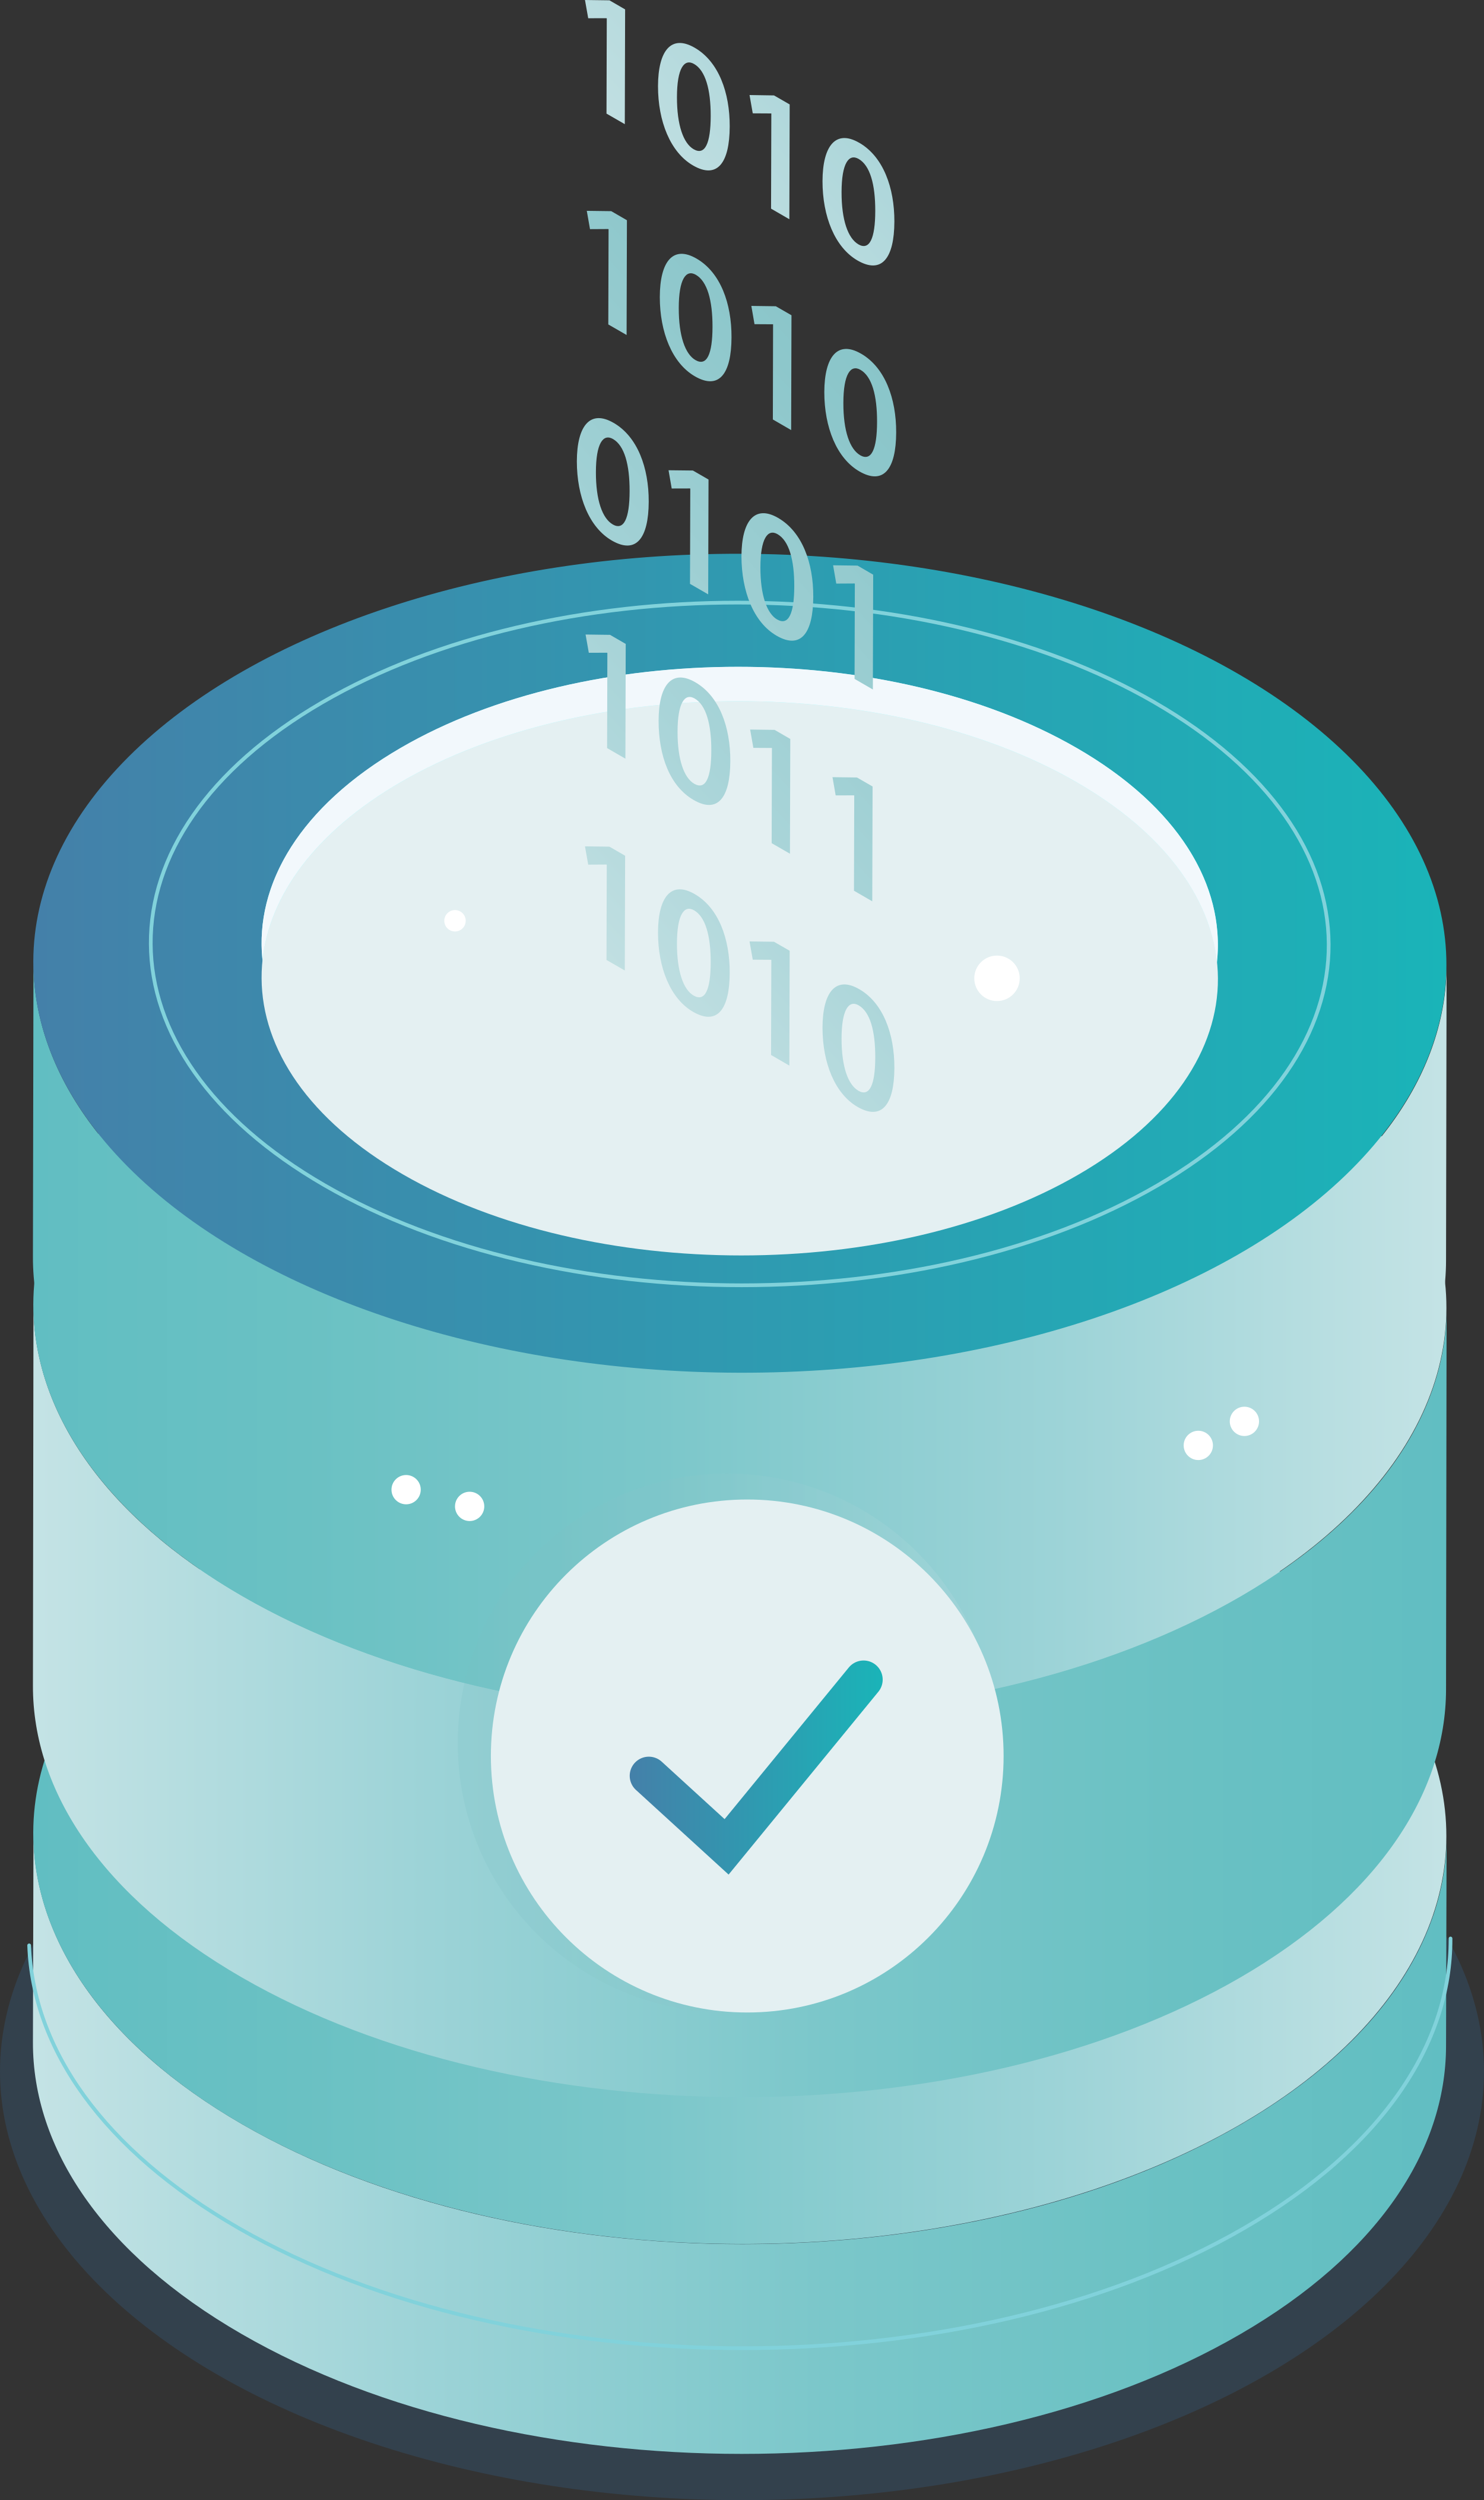
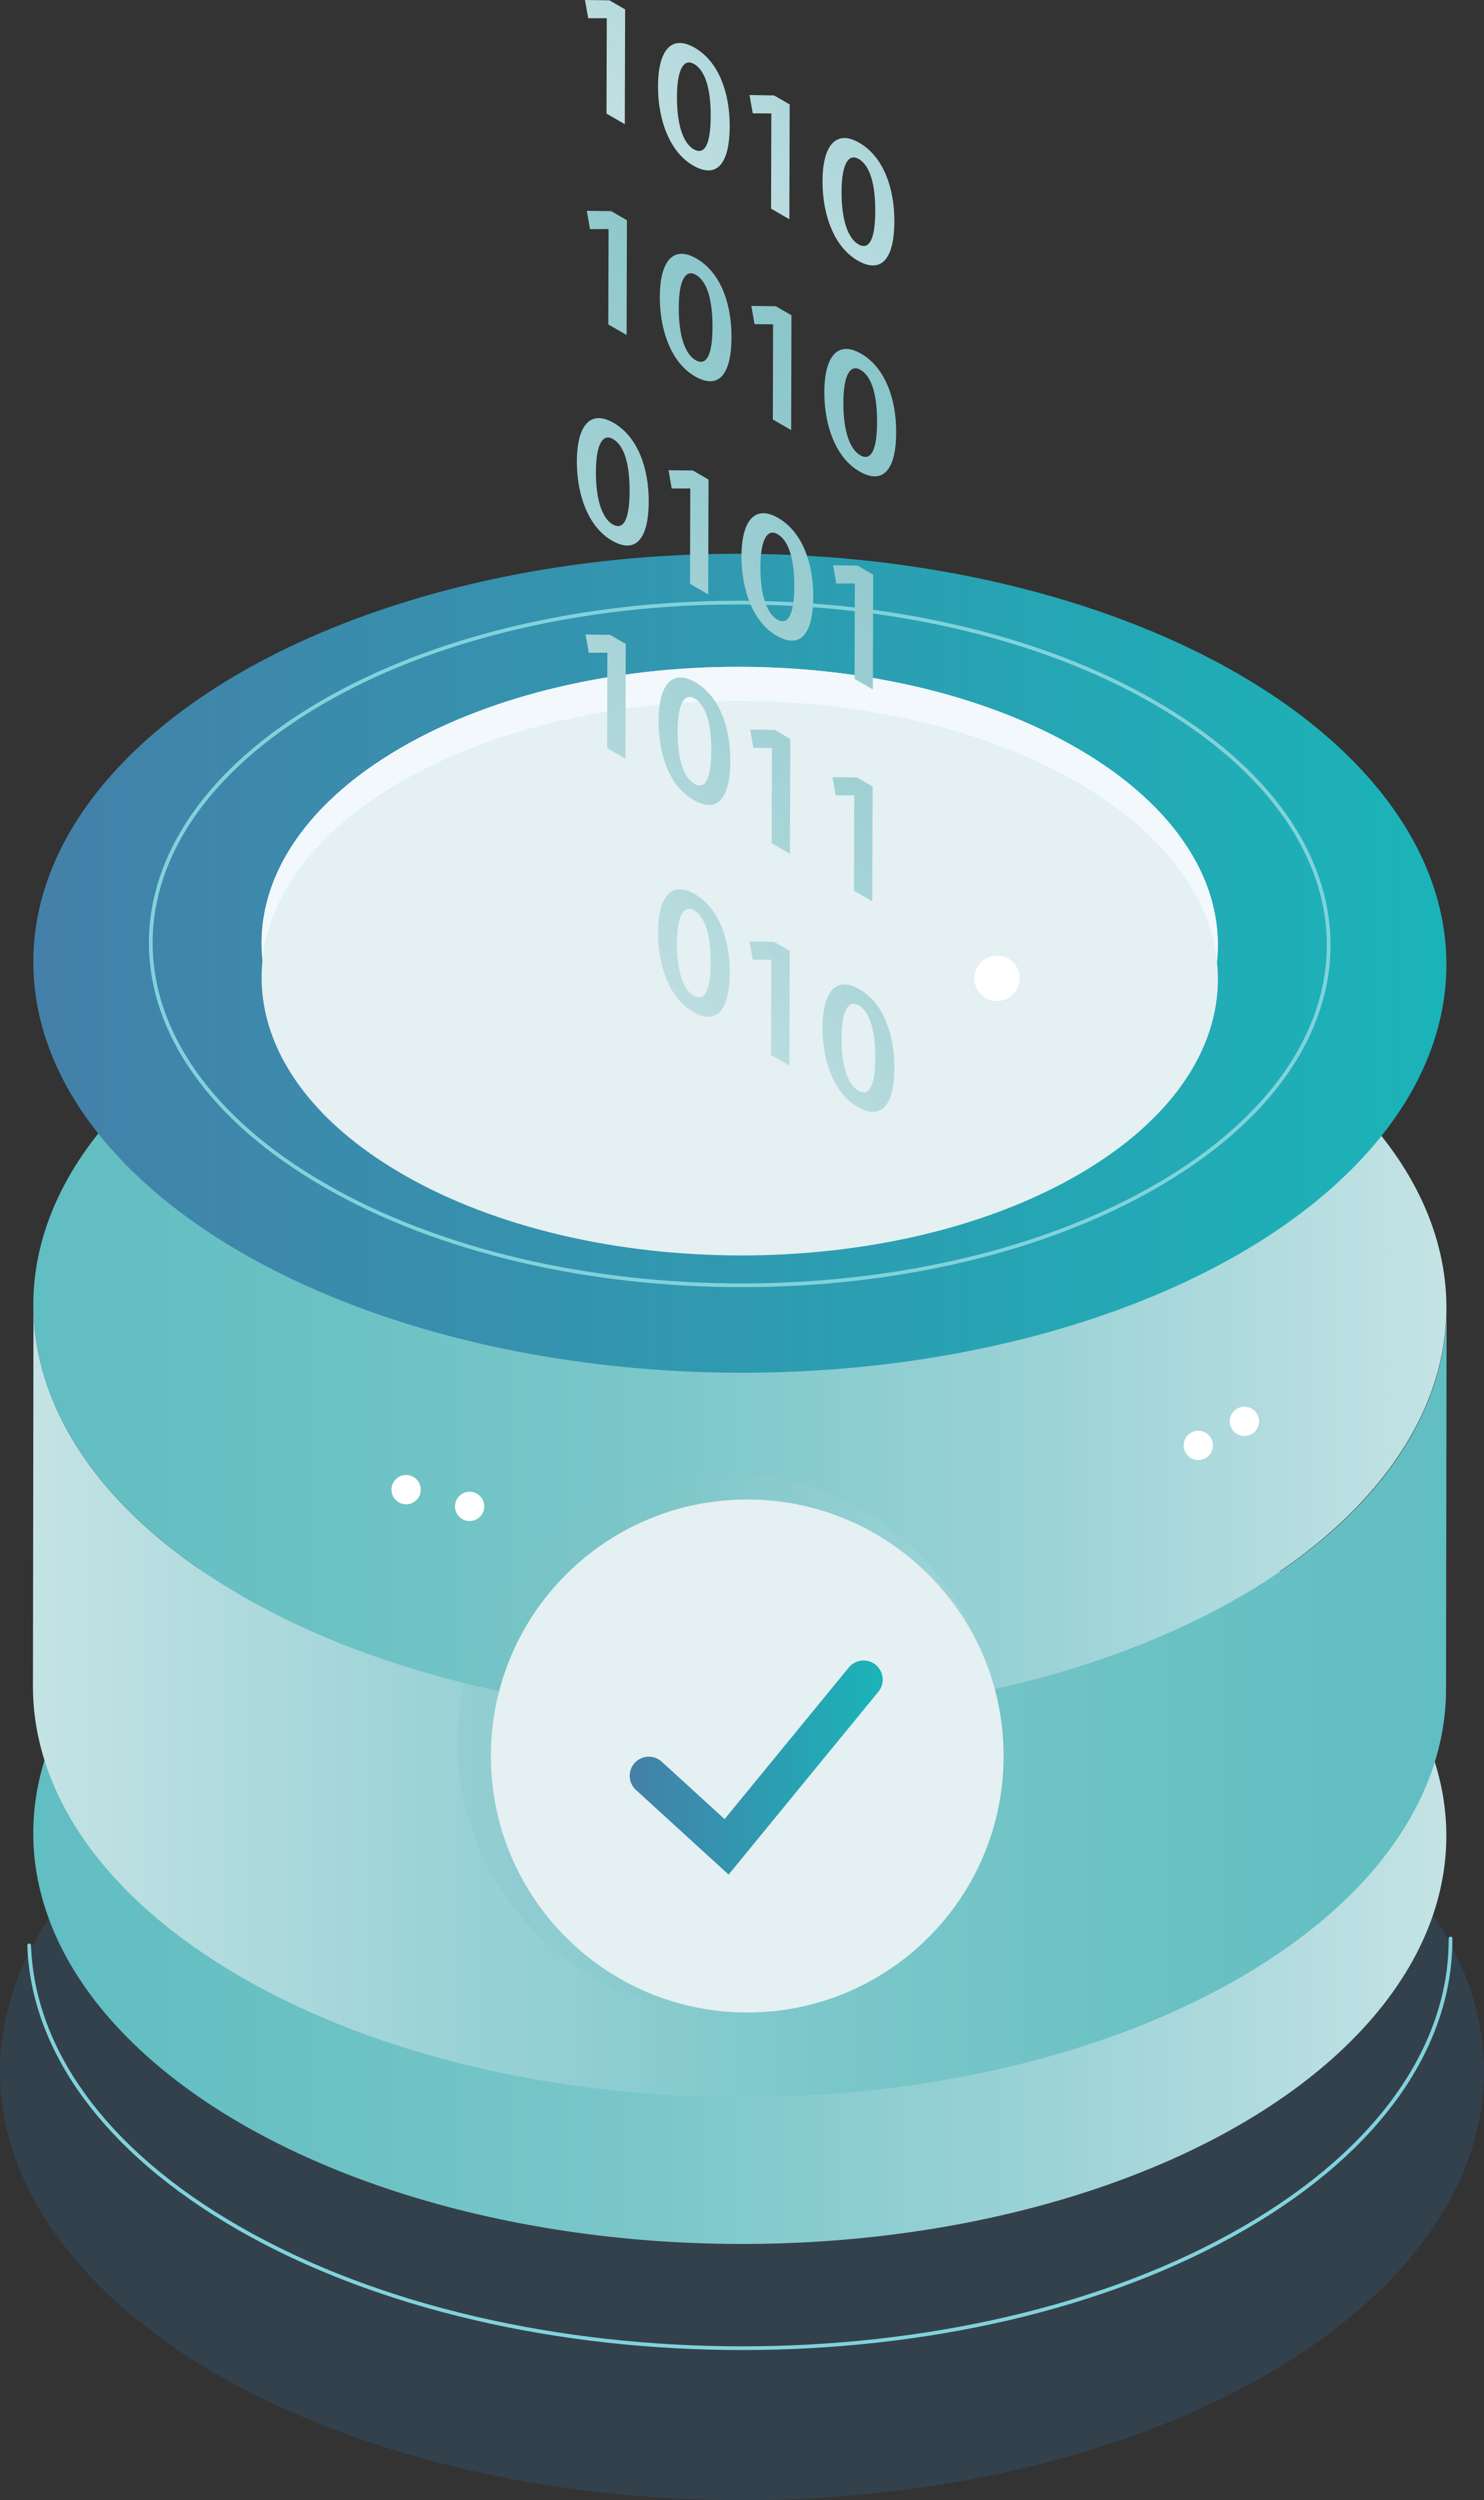
<svg xmlns="http://www.w3.org/2000/svg" xmlns:xlink="http://www.w3.org/1999/xlink" viewBox="0 0 271.72 457.49">
  <rect x="0" y="0" width="271.72" height="457.49" fill="#333333" stroke="none" />
  <defs>
    <style>.af{fill:url(#p);}.ag{fill:url(#m);}.ah{fill:url(#aa);}.ai{fill:#fff;}.aj{fill:url(#r);}.ak{fill:url(#h);}.al{fill:url(#t);}.am{fill:url(#i);}.an{fill:url(#j);mix-blend-mode:multiply;opacity:.2;}.ao{fill:url(#l);}.ap,.aq{isolation:isolate;}.ar{fill:url(#s);}.as{fill:url(#q);}.at{fill:url(#f);}.au{fill:url(#g);}.av{stroke:url(#k);stroke-miterlimit:10;stroke-width:7px;}.av,.aw{fill:none;stroke-linecap:round;}.ax{fill:url(#n);}.ay{fill:#a1fbfd;}.az{fill:url(#ad);}.ba{fill:url(#e);}.bb{fill:#e4f0f2;}.bc{fill:#f2f8fc;}.bd{fill:url(#v);}.be{fill:url(#y);}.bf{fill:url(#o);}.bg{fill:url(#d);}.bh{fill:url(#x);}.bi{fill:url(#u);}.bj{fill:url(#ae);}.bk{fill:url(#z);}.aw{stroke:#81d2db;stroke-linejoin:round;stroke-width:.68px;}.bl{fill:url(#w);}.bm{fill:url(#ab);}.aq{fill:#346189;opacity:.3;}.bn{fill:url(#ac);}</style>
    <linearGradient id="d" x1="6.03" y1="-1071.38" x2="264.87" y2="-1071.38" gradientTransform="translate(0 -679.2) scale(1 -1)" gradientUnits="userSpaceOnUse">
      <stop offset="0" stop-color="#c4e3e5" />
      <stop offset=".28" stop-color="#9cd3d7" />
      <stop offset=".56" stop-color="#7bc7ca" />
      <stop offset=".81" stop-color="#6ac1c3" />
      <stop offset="1" stop-color="#61bec2" />
    </linearGradient>
    <linearGradient id="e" x1="6.18" y1="-1014.87" x2="264.92" y2="-1014.87" gradientTransform="translate(1149.94 197.3) rotate(89.84) scale(1 -1)" gradientUnits="userSpaceOnUse">
      <stop offset="0" stop-color="#61bec2" />
      <stop offset=".19" stop-color="#6ac1c3" />
      <stop offset=".44" stop-color="#7bc7ca" />
      <stop offset=".72" stop-color="#9cd3d7" />
      <stop offset="1" stop-color="#c4e3e5" />
    </linearGradient>
    <linearGradient id="f" y1="-990.42" y2="-990.42" xlink:href="#d" />
    <linearGradient id="g" x1="6.18" y1="-918.22" x2="264.92" y2="-918.22" gradientTransform="translate(1053.3 100.91) rotate(89.84) scale(1 -1)" xlink:href="#e" />
    <linearGradient id="h" x1="6.03" y1="-919.8" x2="264.87" y2="-919.8" gradientTransform="translate(0 -679.2) scale(1 -1)" xlink:href="#e" />
    <linearGradient id="i" x1="6.1" y1="176.26" x2="264.84" y2="176.26" gradientTransform="translate(311.35 40.31) rotate(89.84)" gradientUnits="userSpaceOnUse">
      <stop offset="0" stop-color="#4480a9" />
      <stop offset="1" stop-color="#1ab4b8" />
    </linearGradient>
    <linearGradient id="j" x1="83.82" y1="318.95" x2="182.43" y2="318.95" gradientUnits="userSpaceOnUse">
      <stop offset="0" stop-color="#78bdc2" />
      <stop offset=".19" stop-color="#7fc0c3" />
      <stop offset=".44" stop-color="#8cc6ca" />
      <stop offset=".72" stop-color="#a8d3d7" />
      <stop offset="1" stop-color="#cbe3e5" />
    </linearGradient>
    <linearGradient id="k" x1="115.3" y1="323.44" x2="161.62" y2="323.44" gradientTransform="matrix(1, 0, 0, 1, 0, 0)" xlink:href="#i" />
    <linearGradient id="l" x1="188.42" y1="-19.4" x2="34.75" y2="118.4" gradientUnits="userSpaceOnUse">
      <stop offset="0" stop-color="#78bdc2" />
      <stop offset=".19" stop-color="#7ec0c4" />
      <stop offset=".44" stop-color="#8dc7cb" />
      <stop offset=".72" stop-color="#a8d4d8" />
      <stop offset="1" stop-color="#cce4e6" />
    </linearGradient>
    <linearGradient id="m" x1="199.76" y1="-6.76" x2="46.08" y2="131.04" xlink:href="#l" />
    <linearGradient id="n" x1="210.5" y1="5.21" x2="56.82" y2="143.02" xlink:href="#l" />
    <linearGradient id="o" x1="221.84" y1="17.86" x2="68.16" y2="155.66" xlink:href="#l" />
    <linearGradient id="p" x1="207.94" y1="2.36" x2="54.26" y2="140.16" xlink:href="#l" />
    <linearGradient id="q" x1="218.68" y1="14.34" x2="65" y2="152.14" xlink:href="#l" />
    <linearGradient id="r" x1="230.02" y1="26.98" x2="76.34" y2="164.78" xlink:href="#l" />
    <linearGradient id="s" x1="240.76" y1="38.96" x2="87.08" y2="176.76" xlink:href="#l" />
    <linearGradient id="t" x1="226.86" y1="23.46" x2="73.18" y2="161.26" xlink:href="#l" />
    <linearGradient id="u" x1="238.19" y1="36.1" x2="84.52" y2="173.9" xlink:href="#l" />
    <linearGradient id="v" x1="248.93" y1="48.08" x2="95.26" y2="185.88" xlink:href="#l" />
    <linearGradient id="w" x1="259.98" y1="60.39" x2="106.3" y2="198.2" xlink:href="#l" />
    <linearGradient id="x" x1="246.08" y1="44.89" x2="92.4" y2="182.69" xlink:href="#l" />
    <linearGradient id="y" x1="257.41" y1="57.53" x2="103.73" y2="195.33" xlink:href="#l" />
    <linearGradient id="z" x1="268.15" y1="69.51" x2="114.47" y2="207.31" xlink:href="#l" />
    <linearGradient id="aa" x1="279.49" y1="82.16" x2="125.81" y2="219.96" xlink:href="#l" />
    <linearGradient id="ab" x1="246.08" y1="-109.98" x2="92.4" y2="27.82" xlink:href="#l" />
    <linearGradient id="ac" x1="257.41" y1="-97.34" x2="103.73" y2="40.46" xlink:href="#l" />
    <linearGradient id="ad" x1="268.15" y1="-85.36" x2="114.47" y2="52.44" xlink:href="#l" />
    <linearGradient id="ae" x1="279.49" y1="-72.72" x2="125.81" y2="65.09" xlink:href="#l" />
  </defs>
  <g class="ap">
    <g id="b">
      <g id="c">
        <g>
          <g>
            <ellipse class="aq" cx="135.86" cy="379.05" rx="135.86" ry="78.45" />
-             <path class="bg" d="M264.87,336.08l-.1,38.38c-.05,19.06-12.55,38.08-37.6,52.62-50.36,29.27-132.27,29.27-182.95,0-25.51-14.72-38.24-34.05-38.19-53.36l.1-38.38c-.05,19.3,12.69,38.64,38.2,53.36,50.69,29.27,132.6,29.27,182.95,0,25.01-14.54,37.54-33.56,37.59-52.62Z" />
            <ellipse class="ba" cx="135.46" cy="335.68" rx="74.93" ry="129.37" transform="translate(-200.6 470.21) rotate(-89.84)" />
            <path class="at" d="M264.87,239.43l-.1,69.76c-.05,19.05-12.55,38.08-37.6,52.62-50.36,29.26-132.27,29.26-182.95,0-25.51-14.73-38.24-34.06-38.19-53.36l.1-69.76c-.05,19.29,12.69,38.63,38.2,53.36,50.69,29.26,132.6,29.26,182.95,0,25.01-14.54,37.54-33.57,37.59-52.62Z" />
            <ellipse class="au" cx="135.47" cy="239.03" rx="74.93" ry="129.37" transform="translate(-103.94 373.83) rotate(-89.84)" />
            <g>
-               <path class="ak" d="M264.87,176.66l-.1,54.07c-.05,19.05-12.55,38.08-37.6,52.62-50.36,29.26-132.27,29.26-182.95,0-25.51-14.73-38.24-34.06-38.19-53.36l.1-54.07c-.05,19.29,12.69,38.63,38.2,53.36,50.69,29.26,132.6,29.26,182.95,0,25.01-14.54,37.54-33.57,37.59-52.62Z" />
              <ellipse class="am" cx="135.47" cy="176.26" rx="74.93" ry="129.37" transform="translate(-41.17 311.24) rotate(-89.84)" />
            </g>
            <path class="aw" d="M265.59,354.72c.1,19.18-12.49,38.37-37.82,53.01-50.66,29.28-133.05,29.28-184.04,0-24.94-14.32-37.74-32.95-38.39-51.75" />
            <path class="ay" d="M197.16,136.88c34.3,19.8,34.48,51.91,.4,71.72-34.08,19.8-89.52,19.8-123.82,0-34.3-19.8-34.48-51.91-.41-71.72,34.08-19.81,89.52-19.8,123.82,0Z" />
            <path class="bb" d="M197.16,143.16c34.3,19.8,34.48,51.91,.4,71.72-34.08,19.8-89.52,19.8-123.82,0-34.3-19.8-34.48-51.91-.41-71.72,34.08-19.81,89.52-19.8,123.82,0Z" />
            <path class="bc" d="M73.33,143.15c34.08-19.8,89.52-19.8,123.82,0,15.84,9.14,24.4,20.92,25.67,32.89,1.5-14.06-7.06-28.43-25.67-39.17-34.3-19.81-89.74-19.81-123.82,0-18.34,10.66-26.75,24.88-25.27,38.83,1.27-11.86,9.68-23.49,25.27-32.55Z" />
            <path class="aw" d="M211.45,128.57c42.25,24.39,42.47,63.94,.5,88.33-41.97,24.39-110.27,24.39-152.51,0-42.25-24.39-42.48-63.95-.5-88.34,41.98-24.39,110.26-24.39,152.51,0Z" />
            <circle class="ai" cx="182.55" cy="179.02" r="4.16" />
-             <circle class="ai" cx="83.31" cy="168.49" r="1.96" />
            <circle class="ai" cx="85.99" cy="275.65" r="2.68" />
            <circle class="ai" cx="74.36" cy="272.59" r="2.68" />
            <circle class="ai" cx="227.85" cy="260.09" r="2.68" />
            <circle class="ai" cx="219.41" cy="264.49" r="2.68" />
          </g>
          <g>
            <path class="an" d="M182.43,318.95c0,27.24-22.08,49.31-49.31,49.31s-49.31-22.07-49.31-49.31,22.07-49.31,49.31-49.31,49.31,22.08,49.31,49.31Z" />
            <g>
              <path class="bb" d="M183.76,321.32c0,25.93-21.02,46.94-46.94,46.94s-46.94-21.01-46.94-46.94,21.01-46.93,46.94-46.93,46.94,21.02,46.94,46.93Z" />
              <polyline class="av" points="118.8 324.95 133.04 337.95 158.12 307.35" />
            </g>
          </g>
        </g>
        <g>
          <polygon class="ao" points="114.79 40.3 114.73 61.3 111.38 59.37 111.43 41.95 111.36 41.91 108.03 41.93 107.44 38.58 111.92 38.64 114.79 40.3" />
          <path class="ag" d="M127.52,47.31c4.41,2.54,6.44,8.23,6.42,14.41-.02,6.78-2.33,9.67-6.71,7.14-4.17-2.41-6.42-8.1-6.42-14.51,.02-6.54,2.43-9.51,6.71-7.04Zm-.18,18.58c2.07,1.19,3.11-1.05,3.12-6.08,.01-4.87-.97-8.32-3.04-9.52-1.83-1.06-3.13,.81-3.14,6.05-.01,5.14,1.18,8.47,3.06,9.55" />
          <polygon class="ax" points="144.92 57.69 144.86 78.7 141.51 76.76 141.55 59.34 138.15 59.32 137.57 55.98 142.05 56.04 144.92 57.69" />
          <path class="bf" d="M157.65,64.71c4.41,2.54,6.46,8.24,6.44,14.42-.02,6.78-2.35,9.66-6.74,7.13-4.17-2.41-6.42-8.1-6.42-14.51,.02-6.54,2.46-9.5,6.71-7.04Zm-.16,18.59c2.05,1.18,3.09-1.06,3.1-6.1,.01-4.87-.95-8.31-3.03-9.52-1.83-1.06-3.13,.81-3.14,6.05-.01,5.14,1.18,8.47,3.08,9.57" />
          <path class="af" d="M112.34,77.37c4.41,2.54,6.46,8.24,6.44,14.42-.02,6.78-2.35,9.66-6.74,7.13-4.18-2.41-6.42-8.1-6.42-14.51,.02-6.54,2.46-9.5,6.71-7.04Zm-.16,18.59c2.05,1.18,3.09-1.06,3.1-6.1,.01-4.87-.95-8.31-3.03-9.52-1.83-1.06-3.13,.82-3.14,6.05-.01,5.14,1.18,8.47,3.08,9.57" />
          <polygon class="as" points="129.73 87.75 129.67 108.76 126.34 106.84 126.39 89.42 126.33 89.38 122.99 89.39 122.41 86.05 126.87 86.1 129.73 87.75" />
          <path class="aj" d="M142.47,94.77c4.43,2.56,6.46,8.24,6.44,14.42-.02,6.78-2.33,9.67-6.71,7.14-4.2-2.42-6.42-8.1-6.44-14.52,.02-6.54,2.46-9.5,6.71-7.04Zm-.16,18.59c2.05,1.18,3.11-1.05,3.12-6.08,.01-4.87-.97-8.32-3.06-9.53-1.81-1.05-3.13,.82-3.14,6.05-.01,5.14,1.2,8.48,3.08,9.57" />
          <polygon class="ar" points="159.88 105.16 159.82 126.17 156.47 124.23 156.52 106.81 156.46 106.77 153.12 106.79 152.54 103.44 157.02 103.5 159.88 105.16" />
          <polygon class="al" points="114.57 117.83 114.51 138.83 111.16 136.89 111.21 119.48 111.14 119.44 107.81 119.45 107.22 116.11 111.7 116.17 114.57 117.83" />
          <path class="bi" d="M127.3,124.84c4.41,2.54,6.44,8.23,6.42,14.41-.02,6.78-2.33,9.67-6.71,7.14s-6.42-8.1-6.42-14.51c.02-6.54,2.43-9.51,6.71-7.04Zm-.18,18.58c2.07,1.19,3.11-1.05,3.12-6.08,.01-4.87-.97-8.32-3.04-9.52-1.83-1.06-3.13,.81-3.14,6.05-.01,5.14,1.18,8.47,3.06,9.55" />
          <polygon class="bd" points="144.7 135.22 144.64 156.22 141.29 154.29 141.34 136.87 137.94 136.85 137.35 133.5 141.83 133.56 144.7 135.22" />
          <polygon class="bl" points="159.77 143.92 159.71 164.93 156.36 162.99 156.41 145.57 156.35 145.54 153.01 145.55 152.43 142.21 156.91 142.27 159.77 143.92" />
-           <polygon class="bh" points="114.46 156.59 114.4 177.59 111.05 175.66 111.1 158.24 111.03 158.2 107.7 158.22 107.11 154.87 111.59 154.93 114.46 156.59" />
          <path class="be" d="M127.19,163.6c4.41,2.54,6.44,8.23,6.42,14.41-.02,6.78-2.33,9.67-6.71,7.14-4.17-2.41-6.42-8.1-6.42-14.51,.02-6.54,2.43-9.51,6.71-7.04Zm-.18,18.58c2.07,1.19,3.11-1.05,3.12-6.08,.01-4.87-.97-8.33-3.04-9.52-1.83-1.06-3.13,.82-3.14,6.05-.01,5.14,1.18,8.47,3.06,9.55" />
          <polygon class="bk" points="144.59 173.98 144.53 194.99 141.18 193.05 141.23 175.63 137.83 175.61 137.24 172.27 141.72 172.33 144.59 173.98" />
          <path class="ah" d="M157.32,181c4.41,2.54,6.46,8.24,6.44,14.42-.02,6.78-2.35,9.66-6.74,7.13-4.17-2.41-6.42-8.1-6.42-14.51,.02-6.54,2.46-9.5,6.71-7.04Zm-.16,18.59c2.05,1.18,3.09-1.06,3.1-6.1,.01-4.87-.95-8.31-3.03-9.52-1.83-1.06-3.13,.82-3.14,6.05-.01,5.14,1.18,8.47,3.08,9.57" />
          <g>
            <polygon class="bm" points="114.46 1.72 114.4 22.72 111.05 20.79 111.1 3.37 111.03 3.33 107.7 3.34 107.11 0 111.59 .06 114.46 1.72" />
            <path class="bn" d="M127.19,8.73c4.41,2.54,6.44,8.23,6.42,14.41-.02,6.78-2.33,9.67-6.71,7.14-4.17-2.41-6.42-8.1-6.42-14.51,.02-6.54,2.43-9.51,6.71-7.04Zm-.18,18.58c2.07,1.19,3.11-1.05,3.12-6.08,.01-4.87-.97-8.33-3.04-9.52-1.83-1.06-3.13,.82-3.14,6.05-.01,5.14,1.18,8.47,3.06,9.55" />
            <polygon class="az" points="144.59 19.11 144.53 40.12 141.18 38.18 141.23 20.76 137.83 20.74 137.24 17.39 141.72 17.46 144.59 19.11" />
            <path class="bj" d="M157.32,26.12c4.41,2.54,6.46,8.24,6.44,14.42-.02,6.78-2.35,9.66-6.74,7.13-4.17-2.41-6.42-8.1-6.42-14.51,.02-6.54,2.46-9.5,6.71-7.04Zm-.16,18.59c2.05,1.18,3.09-1.06,3.1-6.1,.01-4.87-.95-8.31-3.03-9.52-1.83-1.06-3.13,.82-3.14,6.05-.01,5.14,1.18,8.47,3.08,9.57" />
          </g>
        </g>
      </g>
    </g>
  </g>
</svg>